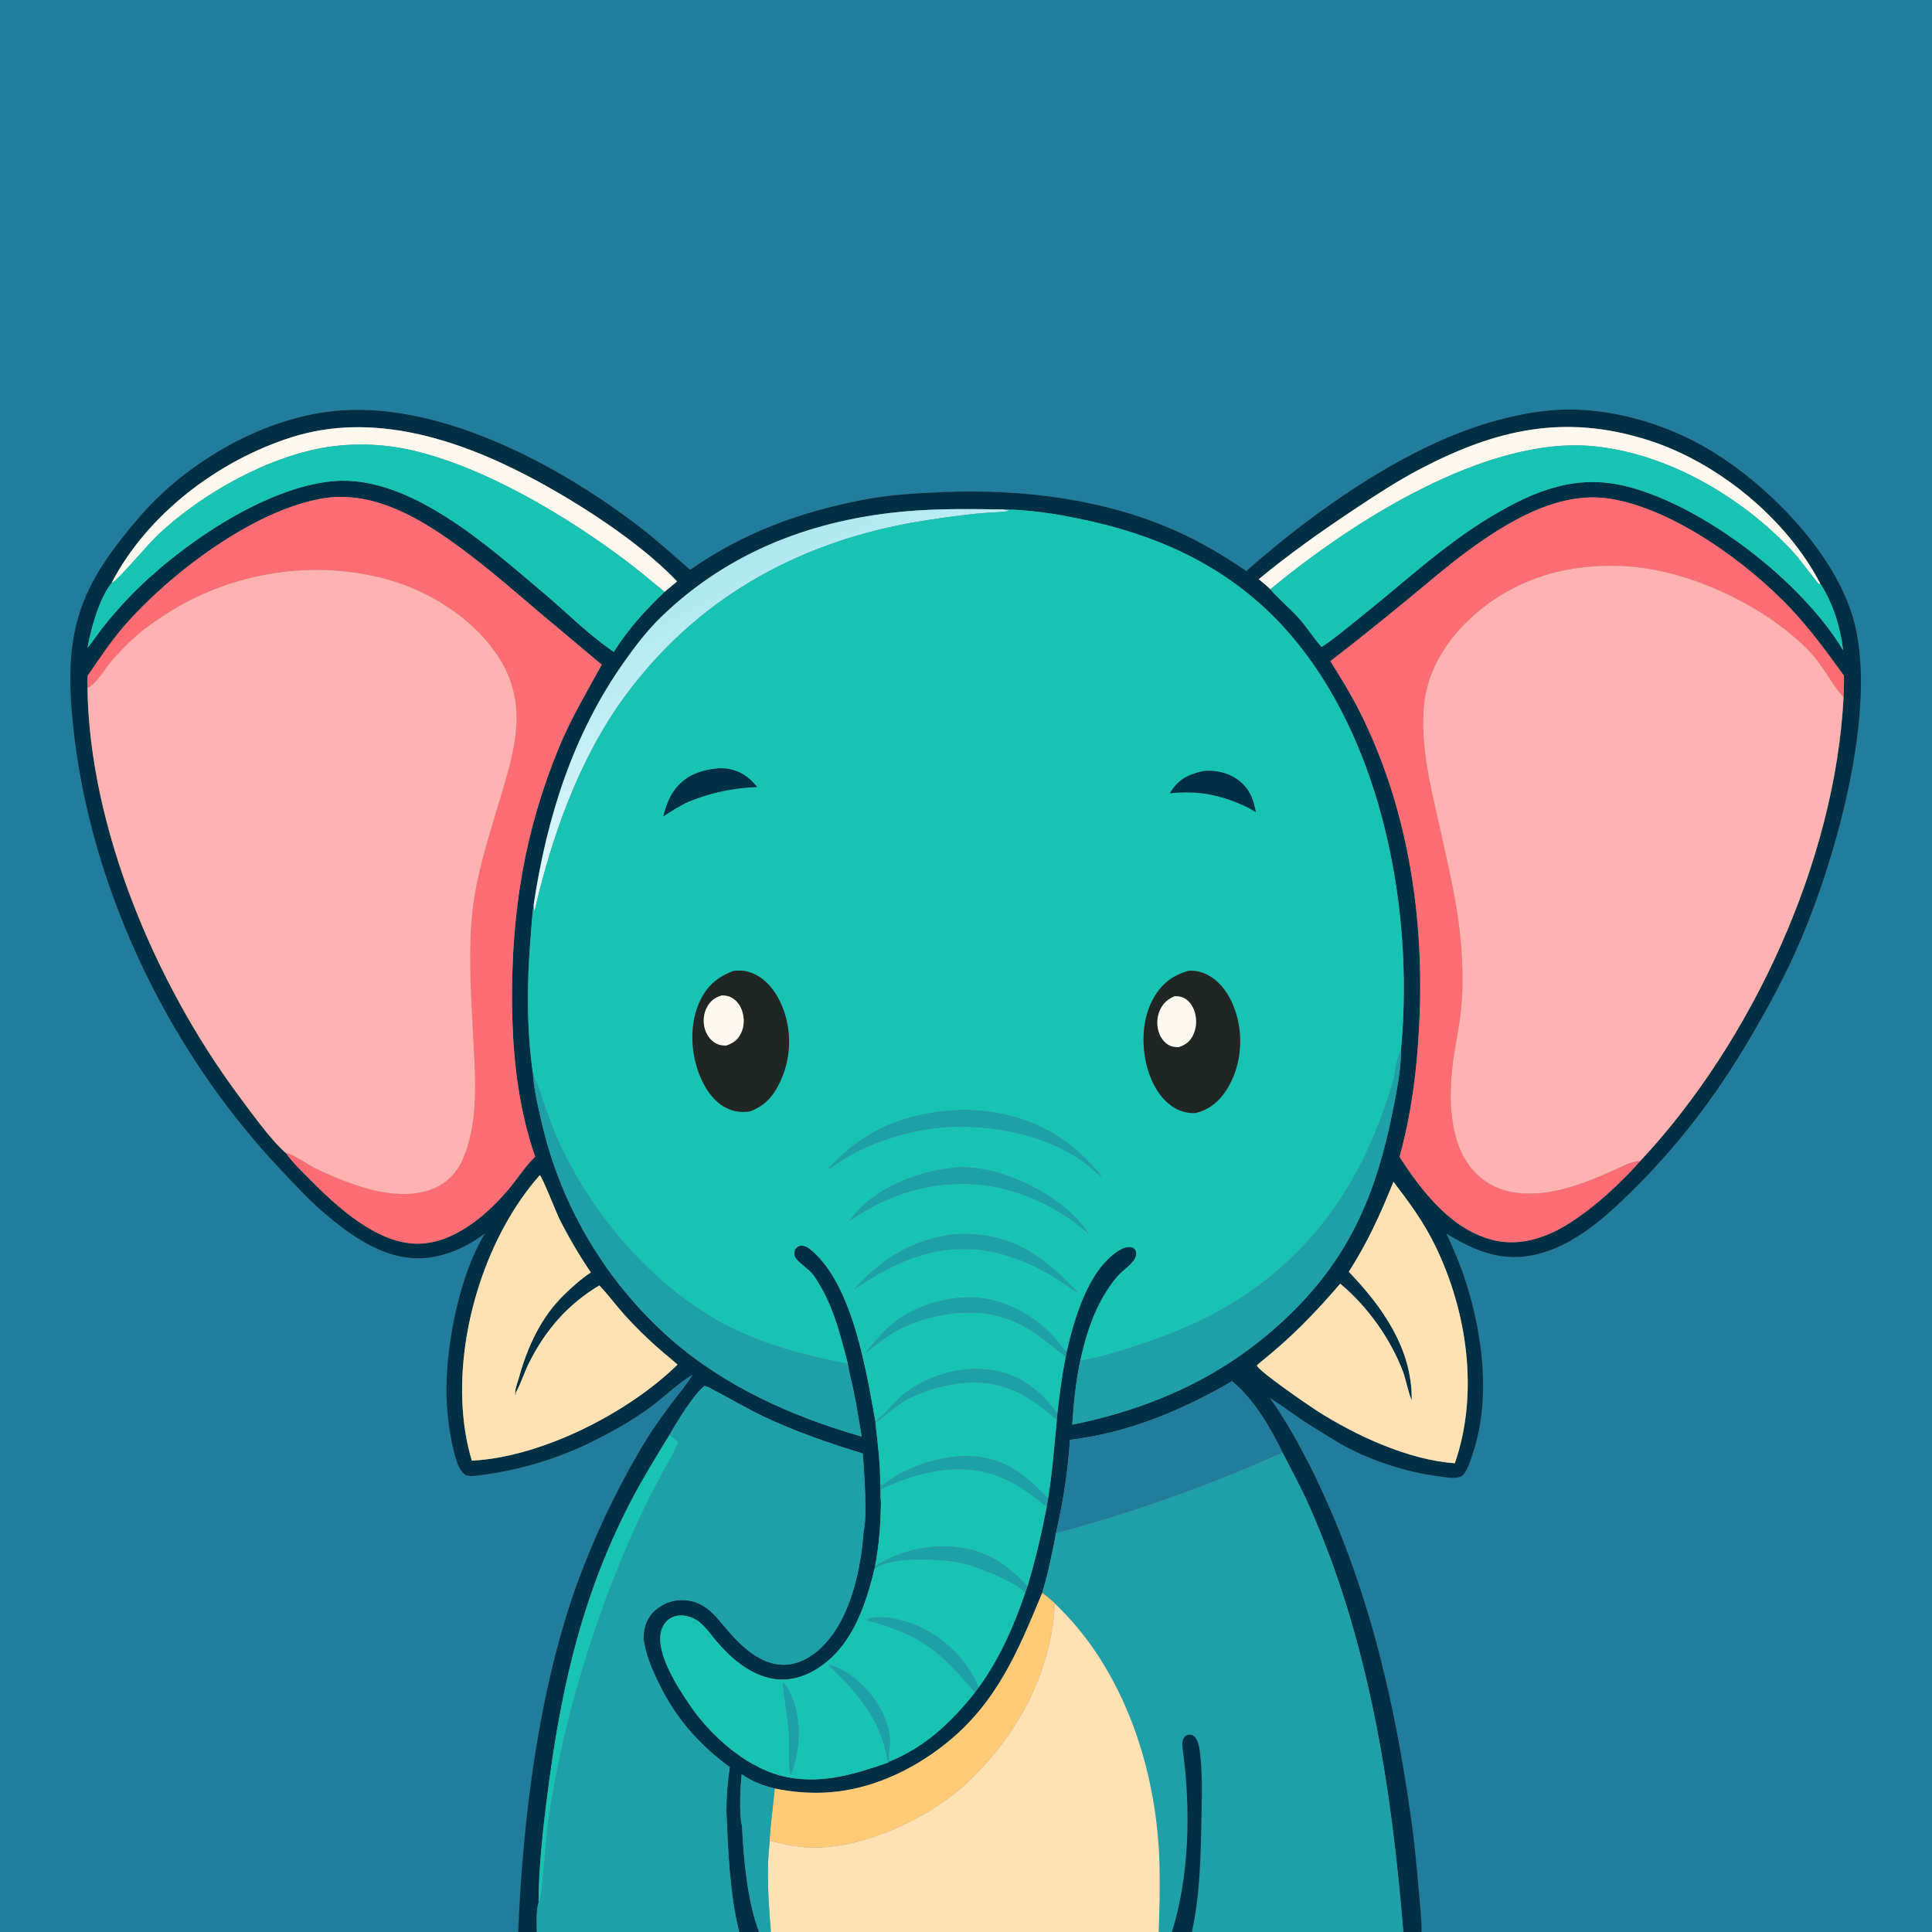
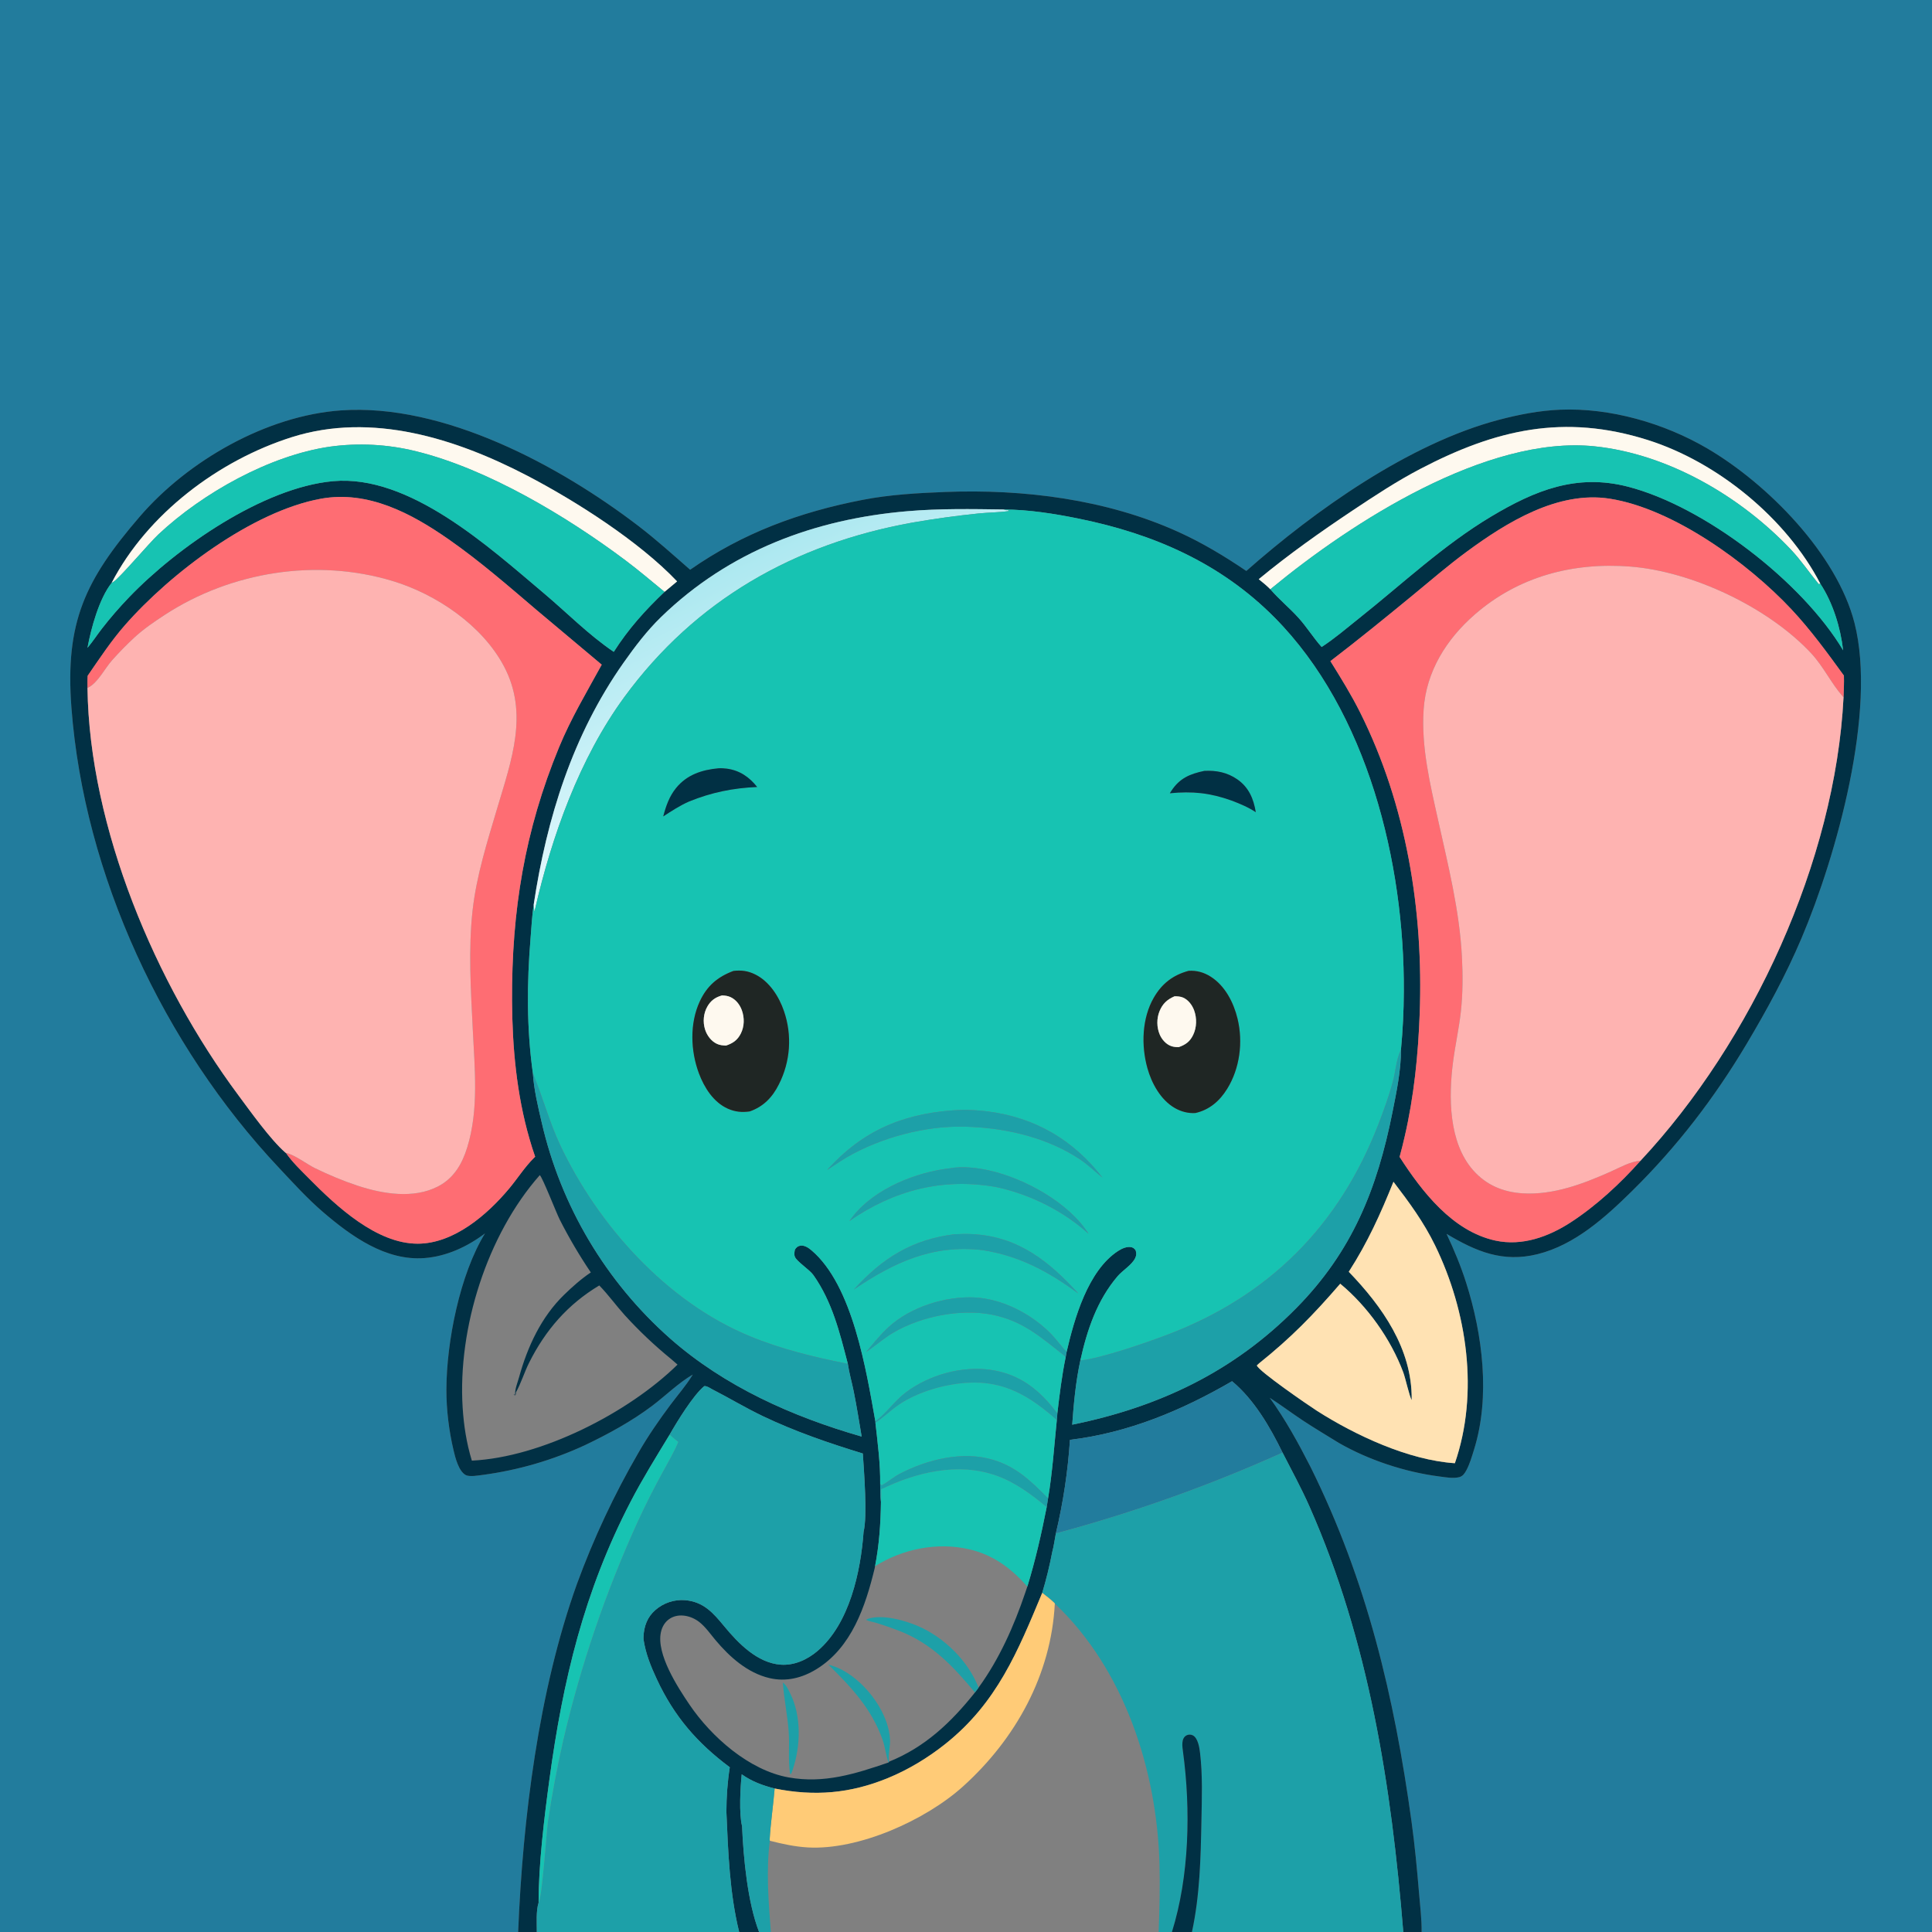
<svg xmlns="http://www.w3.org/2000/svg" width="1024" height="1024">
  <rect width="100%" height="100%" fill="#808080" stroke="none" />
  <path fill="#227C9D" d="M0 0L1024 0L1024 1024L753.492 1024C753.56 1017.17 752.691 1010.15 752.117 1003.34C751.043 990.607 749.869 977.984 748.118 965.328C738.972 899.195 724.486 837.759 694.636 777.573C688.064 764.685 681.448 752.638 672.99 740.854C678.832 744.598 684.418 748.809 690.204 752.656C696.519 756.856 703.066 760.726 709.518 764.713C725.394 773.871 744.803 780.249 763.004 782.568C766.202 782.976 770.202 783.74 773.38 782.928C775.264 782.448 776.261 781.007 777.142 779.388C779.017 775.942 780.136 771.955 781.299 768.217C789.986 740.311 785.82 707.259 777.045 679.746C774.211 670.859 770.668 662.395 766.695 653.963C782.309 663.299 796.464 669.297 814.921 664.733C834.659 659.852 850.818 645.241 864.952 631.326C888.856 607.791 908.675 581.984 925.825 553.167C936.602 535.059 946.621 516.643 954.861 497.218C973.326 453.687 994.872 376.951 982.917 330.169C973.59 293.668 936.809 256.371 904.86 237.661C882.004 224.277 853.365 216.044 826.865 217.154C815.864 217.615 804.942 219.741 794.312 222.547C746.815 235.087 696.931 270.54 660.577 302.618C649.131 294.862 637.331 287.74 624.724 282.015C586.403 264.613 542.54 259.139 500.812 260.765C486.268 261.332 471.572 262.158 457.255 264.931C423.891 271.392 393.767 282.428 365.79 301.976C356.873 294.19 347.925 286.089 338.525 278.89C296.574 246.761 235.177 213.706 180.75 217.518C141.33 220.278 99.662 244.088 74.044 273.848C45.185 307.373 34.445 329.669 37.857 374.991C44.546 463.838 86.821 554.117 147.744 618.842C155.391 626.967 162.922 635.327 171.412 642.586C186.214 655.244 204.409 668.343 224.897 666.813C236.64 665.936 247.76 660.758 257.068 653.719C243.707 675.397 236.667 711.229 236.602 736.508C236.574 747.19 237.954 758.307 240.393 768.696C241.304 772.578 243.088 779.697 246.778 781.768C248.785 782.895 253.55 782.02 255.794 781.738C274.521 779.251 292.766 773.952 309.911 766.019C322.154 760.215 334.948 753.216 345.766 745.04C352.869 739.673 359.516 733.026 367.191 728.54L366.821 729.146C363.489 734.527 359.226 739.399 355.435 744.466C349.379 752.56 343.365 761.267 338.347 770.033C325.492 792.202 314.601 815.452 305.797 839.517C285.413 896.322 277.092 963.733 274.63 1024L0 1024L0 0Z" />
  <path fill="#013044" d="M377.383 736.3C376.158 735.639 374.708 734.551 373.278 734.671C367.322 739.587 358.823 753.556 354.901 760.42C347.834 772.074 340.536 783.785 334.259 795.885C309.53 843.553 298.343 890.542 291.185 943.288C288.46 963.369 285.434 988.372 285.474 1008.46C284.051 1012.88 284.562 1019.31 284.531 1024L274.63 1024C277.092 963.733 285.413 896.322 305.797 839.517C314.601 815.452 325.492 792.202 338.347 770.033C343.365 761.267 349.379 752.56 355.435 744.466C359.226 739.399 363.489 734.527 366.821 729.146L367.191 728.54C359.516 733.026 352.869 739.673 345.766 745.04C334.948 753.216 322.154 760.215 309.911 766.019C292.766 773.952 274.521 779.251 255.794 781.738C253.55 782.02 248.785 782.895 246.778 781.768C243.088 779.697 241.304 772.578 240.393 768.696C237.954 758.307 236.574 747.19 236.602 736.508C236.667 711.229 243.707 675.397 257.068 653.719C247.76 660.758 236.64 665.936 224.897 666.813C204.409 668.343 186.214 655.244 171.412 642.586C162.922 635.327 155.391 626.967 147.744 618.842C86.821 554.117 44.546 463.838 37.857 374.991C34.445 329.669 45.185 307.373 74.044 273.848C99.662 244.088 141.33 220.278 180.75 217.518C235.177 213.706 296.574 246.761 338.525 278.89C347.925 286.089 356.873 294.19 365.79 301.976C393.767 282.428 423.891 271.392 457.255 264.931C471.572 262.158 486.268 261.332 500.812 260.765C542.54 259.139 586.403 264.613 624.724 282.015C637.331 287.74 649.131 294.862 660.577 302.618C696.931 270.54 746.815 235.087 794.312 222.547C804.942 219.741 815.864 217.615 826.865 217.154C853.365 216.044 882.004 224.277 904.86 237.661C936.809 256.371 973.59 293.668 982.917 330.169C994.872 376.951 973.326 453.687 954.861 497.218C946.621 516.643 936.602 535.059 925.825 553.167C908.675 581.984 888.856 607.791 864.952 631.326C850.818 645.241 834.659 659.852 814.921 664.733C796.464 669.297 782.309 663.299 766.695 653.963C770.668 662.395 774.211 670.859 777.045 679.746C785.82 707.259 789.986 740.311 781.299 768.217C780.136 771.955 779.017 775.942 777.142 779.388C776.261 781.007 775.264 782.448 773.38 782.928C770.202 783.74 766.202 782.976 763.004 782.568C744.803 780.249 725.394 773.871 709.518 764.713C703.066 760.726 696.519 756.856 690.204 752.656C684.418 748.809 678.832 744.598 672.99 740.854C681.448 752.638 688.064 764.685 694.636 777.573C724.486 837.759 738.972 899.195 748.118 965.328C749.869 977.984 751.043 990.607 752.117 1003.34C752.691 1010.15 753.56 1017.17 753.492 1024L743.772 1024C737.492 946.802 725.606 869.75 694.005 798.381C689.717 788.696 684.614 779.342 679.785 769.917C673.204 756.424 664.71 741.775 653.014 732.08C626.385 747.562 597.946 759.446 567.096 763.146C566.002 779.854 563.503 796.44 559.627 812.728C559.017 816.029 558.544 819.449 557.688 822.691C556.3 829.957 554.538 837.147 552.409 844.231C539.453 875.301 528.448 902.486 501.109 924.285C491.909 931.62 481.505 937.932 470.612 942.406C450.563 950.639 431.688 952.174 410.576 947.949C404.159 946.292 398.557 944.271 393.124 940.409C392.413 947.241 391.631 961.376 393.316 967.897C394.006 984.579 396.249 1008.4 402.328 1024L391.771 1024C386.696 1003.36 385.917 981.489 385.003 960.327C385.024 952.348 385.569 944.565 386.801 936.684C369.438 923.75 357.33 909.716 348.145 890.054C344.971 883.258 342.209 876.481 341.104 869.023C341.06 868.355 341.041 868.273 341.073 867.497C341.298 862.007 343.078 857.061 347.318 853.388C351.671 849.555 357.395 847.656 363.176 848.126C373.053 849.013 378.098 854.987 383.943 862.063C391.32 870.994 401.41 881.391 413.745 882.305C421.001 882.842 427.96 879.619 433.369 874.994C450.285 860.529 456.184 833.048 457.717 811.872C459.792 803.535 457.955 780.074 457.31 770.391C439.172 764.831 421.454 758.763 404.31 750.581C395.159 746.214 386.424 740.906 377.383 736.3ZM531.924 270.029C514.927 269.79 498.092 269.495 481.131 270.929C431.619 275.116 386.465 292.083 350.466 326.959C342.942 334.249 336.512 342.728 330.488 351.279C303.545 389.522 289.785 433.565 282.871 479.445C281.995 485.242 281.708 491.214 281.226 497.058C279.243 521.073 279.099 544.846 282.426 568.766C282.984 577.423 285.088 586.28 287.069 594.713C297.233 639.167 321.084 679.313 355.262 709.5C384.169 734.923 419.983 750.873 456.697 761.411C455.352 753.441 454.088 745.438 452.494 737.514C451.521 732.671 450.073 727.724 449.372 722.856C445.081 706.318 441.143 690.034 431.12 675.819C429.057 672.895 422.371 668.714 421.312 666.151C420.815 664.948 421.068 663.534 421.32 662.322C422.06 661.208 422.706 660.513 424.092 660.252C426.299 659.837 428.535 661.355 430.122 662.705C452.013 681.316 459.118 726.286 463.959 753.353L463.997 754.127C465.169 764.687 466.662 775.957 466.514 786.59C466.581 789.728 466.477 793.014 466.916 796.12C466.766 807.641 466 818.792 463.796 830.131L463.576 831.293C458.707 851.38 451.398 873.179 432.828 884.638C425.176 889.359 416.686 891.521 407.77 889.408C396.127 886.648 386.706 878.198 379.22 869.277C376.552 866.099 373.887 862.228 370.596 859.668C366.386 856.392 360.018 854.87 355.227 857.785C352.574 859.399 350.954 862.085 350.3 865.078C347.75 876.747 359.259 894.356 365.442 903.487C377.02 920.586 397.035 938.293 417.923 942.062C436.803 945.469 453.334 940.17 470.943 934.157L471.198 933.734C490.261 926.079 504.171 912.847 516.739 897.054L518.663 894.464C529.614 879.411 537.403 861.905 543.344 844.356L544.525 840.886C548.796 826.964 551.945 813.102 554.763 798.819L555.502 794.175C557.794 780.522 558.733 766.468 560.13 752.689C560.28 751.522 560.325 750.327 560.414 749.153C561.598 739.173 562.777 729.199 564.826 719.352L565.319 716.592C569.367 699.098 576.58 673.433 592.652 663.016C594.658 661.716 597.483 660.419 599.923 661.114C600.82 661.369 601.253 661.869 601.849 662.532C602.405 664.103 602.404 665.295 601.685 666.795C599.913 670.492 595.032 673.279 592.303 676.485C581.432 689.256 576.164 704.944 572.605 721.066C570.202 732.142 569.092 743.822 568.294 755.117C614.249 745.75 653.706 727.102 686.936 693.448C716.755 663.248 729.935 630.146 738.061 589.362C740.169 578.781 742.613 567.152 742.541 556.34C743.51 546.115 744.014 535.852 744.051 525.582C744.472 457.401 724.837 376.995 675.535 327.288C646.837 298.354 611.293 282.928 571.893 274.913C558.859 272.262 545.253 270.089 531.924 270.029ZM59.177 308.914C52.544 317.275 48.273 332.959 46.367 343.358L46.655 343.017C49.257 339.899 51.484 336.467 53.971 333.254C58.498 327.426 63.331 321.842 68.449 316.526C93.875 290.046 139.507 258.395 176.5 255.033C217.003 251.351 259.032 289.809 288.193 314.374C300.478 324.722 311.97 336.496 325.311 345.497C332.96 333.454 341.917 323.485 352.224 313.699L358.877 308.161C338.87 287.04 305.175 265.525 279.511 252.154C241.574 232.388 197.092 218.318 154.754 231.684C115.886 243.955 78.165 272.377 59.177 308.914ZM964.811 309.368C946.849 274.75 910.326 244.898 873.305 233.196C828.948 219.174 792.713 227.654 752.797 248.529C740.345 255.041 728.498 262.837 716.82 270.632C699.71 282.053 683.019 293.86 667.156 306.983C669.31 308.691 671.356 310.388 673.309 312.329C677.928 317.69 683.513 322.238 688.256 327.495C692.652 332.367 696.095 338.023 700.49 342.917C707.357 338.46 713.738 332.946 720.154 327.849C743.162 309.571 765.06 288.873 790.364 273.755C813.535 259.913 835.553 250.941 862.747 257.927C903.319 268.351 955.223 308.296 976.901 344.682C975.525 332.682 971.487 319.504 964.811 309.368ZM46.469 358.156C46.299 360.293 46.38 362.477 46.373 364.62C47.374 438.735 82.507 521.542 126.276 580.4C132.631 588.946 143.236 603.867 151.187 610.843C151.296 610.939 151.433 610.998 151.557 611.076C154.868 615.929 159.681 620.481 163.814 624.666C178.292 639.325 199.561 659.208 221.409 659.178C240.585 659.152 258.317 643.776 269.88 629.933C274.346 624.587 278.065 618.61 283.03 613.696L283.645 613.093C282.51 609.945 281.534 606.712 280.603 603.496C273.799 579.985 271.508 554.817 271.392 530.423C271.168 482.797 278.054 440.367 296.309 396.067C302.615 380.766 310.993 366.764 318.927 352.289L284.66 323.538C269.436 310.578 254.413 297.47 237.999 286.001C218.092 272.092 195.006 259.797 170.035 264.346C133.71 270.962 90.306 303.828 66.179 331.394C58.879 339.736 52.753 349.045 46.469 358.156ZM977.111 369.576C977.242 365.748 977.445 361.905 977.313 358.075C968.508 345.974 959.761 333.918 949.512 322.969C926.532 298.421 886.808 269.586 853.219 264.32C825.769 260.016 798.568 276.822 777.266 292.509C767.583 299.64 758.461 307.532 749.177 315.167C734.693 327.079 720.03 339.022 705.136 350.412C710.671 359.277 716.169 368.161 720.85 377.515C745.513 426.801 754.494 482.628 752.467 537.347C751.66 559.117 749.446 581.114 744.522 602.368C743.696 605.994 742.793 609.603 741.816 613.191C753.76 631.695 769.886 652.605 792.634 657.538C806.734 660.595 820.742 655.511 832.498 647.881C845.972 639.137 858.866 627.212 869.521 615.197C928.559 552.058 972.72 456.304 977.111 369.576ZM286.103 622.843C258.152 654.502 242.591 703.851 245.203 745.905C245.799 755.481 247.269 764.977 250.092 774.163C286.922 772.412 333.083 748.809 359.109 723.274L355.717 720.325C346.946 713.176 338.716 705.387 331.094 697.024C326.485 691.914 322.422 686.236 317.632 681.313C300.99 691.278 289.151 704.883 280.449 722.244C277.869 727.392 276.192 733.116 273.384 738.108L273.431 739.106L272.142 739.197L273.096 739.583C273.076 739.319 273.047 739.054 273.037 738.789C272.939 736.164 274.401 732.531 275.105 729.984C279.586 713.78 286.83 698.072 299.017 686.233C303.349 682.025 308.12 677.769 313.152 674.417C307.078 665.437 301.574 656.085 296.674 646.415C294.783 642.652 287.608 624.163 286.103 622.843ZM738.565 626.366C731.678 643.446 724.894 658.526 714.876 674.07C732.596 692.461 748.413 714.807 748.23 741.559C748.229 741.73 748.219 741.901 748.213 742.073C746.985 740.036 744.963 730.581 743.727 727.293C737.122 709.721 724.831 692.392 710.352 680.402C696.119 696.879 684.351 708.986 667.354 722.59L666.162 723.696C666.789 726.536 693.87 745.119 697.984 747.743C718.449 760.799 746.567 773.904 771.114 775.536C783.932 738.396 777.68 695.129 760.674 660.197C754.589 647.698 746.966 637.376 738.565 626.366Z" />
  <path fill="#FEF9EF" d="M59.177 308.914C78.165 272.377 115.886 243.955 154.754 231.684C197.092 218.318 241.574 232.388 279.511 252.154C305.175 265.525 338.87 287.04 358.877 308.161L352.224 313.699C345.32 308.069 338.603 302.307 331.465 296.961C300.427 273.714 258.544 248.538 220.585 239.196C205.582 235.46 190 234.635 174.686 236.765C142.911 241.413 107.364 261.31 83.963 283.242C78.829 288.054 63.083 306.809 59.85 308.573C59.629 308.693 59.402 308.8 59.177 308.914Z" />
  <path fill="#FEF9EF" d="M667.156 306.983C683.019 293.86 699.71 282.053 716.82 270.632C728.498 262.837 740.345 255.041 752.797 248.529C792.713 227.654 828.948 219.174 873.305 233.196C910.326 244.898 946.849 274.75 964.811 309.368L963.943 309.576C958.932 303.453 954.562 296.933 949.1 291.169C922.412 263.006 883.978 240.536 845.051 236.547C787.911 230.692 716.483 276.725 674.058 311.708L673.309 312.329C671.356 310.388 669.31 308.691 667.156 306.983Z" />
  <path fill="#17C3B2" d="M46.367 343.358C48.273 332.959 52.544 317.275 59.177 308.914C59.402 308.8 59.629 308.693 59.85 308.573C63.083 306.809 78.829 288.054 83.963 283.242C107.364 261.31 142.911 241.413 174.686 236.765C190 234.635 205.582 235.46 220.585 239.196C258.544 248.538 300.427 273.714 331.465 296.961C338.603 302.307 345.32 308.069 352.224 313.699C341.917 323.485 332.96 333.454 325.311 345.497C311.97 336.496 300.478 324.722 288.193 314.374C259.032 289.809 217.003 251.351 176.5 255.033C139.507 258.395 93.875 290.046 68.449 316.526C63.331 321.842 58.498 327.426 53.971 333.254C51.484 336.467 49.257 339.899 46.655 343.017L46.367 343.358Z" />
  <path fill="#17C3B2" d="M964.811 309.368C971.487 319.504 975.525 332.682 976.901 344.682C955.223 308.296 903.319 268.351 862.747 257.927C835.553 250.941 813.535 259.913 790.364 273.755C765.06 288.873 743.162 309.571 720.154 327.849C713.738 332.946 707.357 338.46 700.49 342.917C696.095 338.023 692.652 332.367 688.256 327.495C683.513 322.238 677.928 317.69 673.309 312.329L674.058 311.708C716.483 276.725 787.911 230.692 845.051 236.547C883.978 240.536 922.412 263.006 949.1 291.169C954.562 296.933 958.932 303.453 963.943 309.576L964.811 309.368Z" />
  <path fill="#FE6D73" d="M46.373 364.62C46.38 362.477 46.299 360.293 46.469 358.156C52.753 349.045 58.879 339.736 66.179 331.394C90.306 303.828 133.71 270.962 170.035 264.346C195.006 259.797 218.092 272.092 237.999 286.001C254.413 297.47 269.436 310.578 284.66 323.538L318.927 352.289C310.993 366.764 302.615 380.766 296.309 396.067C278.054 440.367 271.168 482.797 271.392 530.423C271.508 554.817 273.799 579.985 280.603 603.496C281.534 606.712 282.51 609.945 283.645 613.093L283.03 613.696C278.065 618.61 274.346 624.587 269.88 629.933C258.317 643.776 240.585 659.152 221.409 659.178C199.561 659.208 178.292 639.325 163.814 624.666C159.681 620.481 154.868 615.929 151.557 611.076C155.889 611.862 162.775 617.12 166.971 619.161C174.297 622.724 181.978 625.955 189.717 628.5C202.862 632.823 219.202 635.503 232.067 628.879C240.542 624.515 244.935 616.933 247.648 608.146C253.838 588.098 251.603 566.415 250.594 545.796C249.568 524.827 248.152 503.162 250.519 482.241C252.598 463.862 258.367 445.812 263.609 428.136C271.063 403.001 280.346 378.095 267.078 353.09C255.565 331.395 231.27 314.964 208.113 307.956C167.791 295.755 122.529 302.943 87.359 325.874C81.867 329.454 76.069 333.401 71.257 337.852C67.159 341.644 63.081 345.813 59.373 349.986C55.532 354.31 51.942 361.729 46.832 364.392C46.68 364.471 46.526 364.544 46.373 364.62Z" />
  <path fill="#FE6D73" d="M977.111 369.576C976.985 369.438 976.858 369.301 976.735 369.161C970.484 362.064 966.503 353.296 959.947 346.258C937.375 322.029 897.07 302.816 863.938 300.283C833.624 297.966 804.839 305.51 781.67 325.687C766.672 338.749 755.927 355.833 754.56 376.008C753.211 395.89 757.986 415.583 762.266 434.84C767.57 458.709 773.55 482.489 774.847 507.013C775.363 516.774 775.351 526.73 774.254 536.445C773.26 545.25 771.311 553.916 770.167 562.695C767.751 581.244 767.723 605.463 780.82 620.283C787.795 628.174 796.799 631.893 807.201 632.5C823.476 633.451 839.163 627.435 853.786 620.934C858.763 618.721 864.018 615.628 869.521 615.197C858.866 627.212 845.972 639.137 832.498 647.881C820.742 655.511 806.734 660.595 792.634 657.538C769.886 652.605 753.76 631.695 741.816 613.191C742.793 609.603 743.696 605.994 744.522 602.368C749.446 581.114 751.66 559.117 752.467 537.347C754.494 482.628 745.513 426.801 720.85 377.515C716.169 368.161 710.671 359.277 705.136 350.412C720.03 339.022 734.693 327.079 749.177 315.167C758.461 307.532 767.583 299.64 777.266 292.509C798.568 276.822 825.769 260.016 853.219 264.32C886.808 269.586 926.532 298.421 949.512 322.969C959.761 333.918 968.508 345.974 977.313 358.075C977.445 361.905 977.242 365.748 977.111 369.576Z" />
  <defs>
    <linearGradient id="gradient_0" gradientUnits="userSpaceOnUse" x1="372.508" y1="306.185" x2="421.974" y2="407.144">
      <stop offset="0" stop-color="#ACE8F0" />
      <stop offset="1" stop-color="#E2F8FD" />
    </linearGradient>
  </defs>
  <path fill="url(#gradient_0)" d="M282.871 479.445C289.785 433.565 303.545 389.522 330.488 351.279C336.512 342.728 342.942 334.249 350.466 326.959C386.465 292.083 431.619 275.116 481.131 270.929C498.092 269.495 514.927 269.79 531.924 270.029C532.168 270.09 532.41 270.157 532.655 270.214C533.643 270.445 533.24 270.413 534.164 270.324L534.892 270.832C529.563 271.653 524.052 271.59 518.677 272.136C506.854 273.351 495.077 274.979 483.368 277.018C421.025 288.301 368.49 318.062 330.834 369.567C307.132 401.986 292.446 443.203 283.534 482.083C283.457 482.419 283.522 482.843 283.277 483.085C282.985 481.818 282.902 480.734 282.871 479.445Z" />
  <path fill="#17C3B2" d="M531.924 270.029C545.253 270.089 558.859 272.262 571.893 274.913C611.293 282.928 646.837 298.354 675.535 327.288C724.837 376.995 744.472 457.401 744.051 525.582C744.014 535.852 743.51 546.115 742.541 556.34C742.471 556.481 742.397 556.622 742.33 556.765C739.995 561.772 739.67 568.047 738.213 573.4C736.167 580.917 733.41 588.526 730.604 595.798C709.855 649.562 672.797 686.806 618.901 707.362C608.103 711.48 583.33 720.084 572.605 721.066C576.164 704.944 581.432 689.256 592.303 676.485C595.032 673.279 599.913 670.492 601.685 666.795C602.404 665.295 602.405 664.103 601.849 662.532C601.253 661.869 600.82 661.369 599.923 661.114C597.483 660.419 594.658 661.716 592.652 663.016C576.58 673.433 569.367 699.098 565.319 716.592C562.151 713.071 559.463 709.31 556.05 705.964C545.881 695.992 531.001 688.436 516.66 687.686C501.035 686.868 482.452 692.768 470.87 703.455C466.542 707.448 462.812 712.125 459.03 716.628C464.073 713.222 468.601 709.158 473.89 706.099C488.451 697.674 509.191 693.549 525.774 696.816C541.874 699.987 551.599 708.626 563.994 718.461C564.699 719.02 564.46 718.724 564.826 719.352C562.777 729.199 561.598 739.173 560.414 749.153C551.257 736.895 540.774 728.356 525.241 726.079C509.819 723.819 492.38 728.713 480.002 738.077C474.071 742.564 469.851 749.04 463.959 753.353C459.118 726.286 452.013 681.316 430.122 662.705C428.535 661.355 426.299 659.837 424.092 660.252C422.706 660.513 422.06 661.208 421.32 662.322C421.068 663.534 420.815 664.948 421.312 666.151C422.371 668.714 429.057 672.895 431.12 675.819C441.143 690.034 445.081 706.318 449.372 722.856C431.421 719.29 414.278 715.163 397.306 708.159C353.313 690.004 316.9 649.323 296.875 606.836C291.067 594.512 287.642 581.321 282.426 568.766C279.099 544.846 279.243 521.073 281.226 497.058C281.708 491.214 281.995 485.242 282.871 479.445C282.902 480.734 282.985 481.818 283.277 483.085C283.522 482.843 283.457 482.419 283.534 482.083C292.446 443.203 307.132 401.986 330.834 369.567C368.49 318.062 421.025 288.301 483.368 277.018C495.077 274.979 506.854 273.351 518.677 272.136C524.052 271.59 529.563 271.653 534.892 270.832L534.164 270.324C533.24 270.413 533.643 270.445 532.655 270.214C532.41 270.157 532.168 270.09 531.924 270.029ZM380.812 407.207C372.073 408.006 364.103 410.581 358.325 417.676C354.741 422.075 352.934 427.305 351.524 432.723C355.983 429.825 360.422 426.905 365.315 424.774C377.17 419.98 388.579 417.66 401.326 417.128C397.135 411.845 392.093 408.333 385.259 407.403C383.824 407.208 382.25 407.116 380.812 407.207ZM638.278 408.589C630.678 410.184 625.217 412.466 620.797 419.24C620.537 419.64 620.282 420.043 620.032 420.448C631.991 419.273 641.197 420.213 652.624 424.265C657.122 425.967 661.571 427.813 665.597 430.48C664.428 423.378 661.914 417.293 655.755 413.039C650.448 409.374 644.605 408.236 638.278 408.589ZM388.743 514.612C380.289 517.784 374.693 522.553 370.881 530.79C365.498 542.425 365.996 556.951 370.404 568.796C373.229 576.388 378.144 584.244 385.823 587.643C389.655 589.339 393.224 589.648 397.332 589.081C404.659 586.562 409.468 581.495 412.847 574.684C418.939 562.68 419.915 548.722 415.551 535.987C412.902 528.195 407.8 520.176 400.216 516.445C396.424 514.579 392.905 514.117 388.743 514.612ZM630.047 514.545C621.692 516.804 615.861 521.306 611.554 528.75C605.224 539.691 604.808 554.146 608.141 566.116C610.388 574.188 615.173 582.939 622.633 587.248C625.959 589.169 629.786 590.192 633.63 589.918C641.111 588.2 646.458 583.51 650.426 577.115C657.151 566.274 658.899 552.34 655.947 540.023C653.897 531.466 649.354 522.523 641.727 517.676C638.068 515.35 634.349 514.327 630.047 514.545ZM510.295 588.228C481.823 589.32 459.337 597.556 439.782 618.626L438.394 620.13C443.014 617.082 447.618 613.908 452.527 611.339C471.123 601.608 494.09 596.018 515.122 597.305C534.848 598.21 556.044 603.466 572.591 614.625C576.866 617.508 580.369 620.99 584.355 624.169C568.867 604.12 548.616 592.237 523.255 589.046C518.938 588.502 514.644 588.272 510.295 588.228ZM503.694 619.193C485.764 621.162 463.692 629.936 452.213 644.506C451.525 645.386 450.853 646.278 450.198 647.183C473.667 630.872 499.721 624.1 527.951 629.156C528.339 629.225 528.724 629.309 529.106 629.405C546.528 633.341 563.726 641.945 576.976 653.966C566.568 637.417 543.16 624.63 524.475 620.398C518.191 618.974 510.077 617.99 503.694 619.193ZM505.943 654.176C483.417 656.925 467.616 666.844 452.581 683.466C473.676 669.181 494.292 659.486 520.606 662.568C540.253 665.561 555.709 673.983 571.542 685.594C556.067 668.495 539.647 655.4 515.529 654.12C512.328 653.95 509.142 654.011 505.943 654.176Z" />
  <path fill="#FEB3B1" d="M869.521 615.197C864.018 615.628 858.763 618.721 853.786 620.934C839.163 627.435 823.476 633.451 807.201 632.5C796.799 631.893 787.795 628.174 780.82 620.283C767.723 605.463 767.751 581.244 770.167 562.695C771.311 553.916 773.26 545.25 774.254 536.445C775.351 526.73 775.363 516.774 774.847 507.013C773.55 482.489 767.57 458.709 762.266 434.84C757.986 415.583 753.211 395.89 754.56 376.008C755.927 355.833 766.672 338.749 781.67 325.687C804.839 305.51 833.624 297.966 863.938 300.283C897.07 302.816 937.375 322.029 959.947 346.258C966.503 353.296 970.484 362.064 976.735 369.161C976.858 369.301 976.985 369.438 977.111 369.576C972.72 456.304 928.559 552.058 869.521 615.197Z" />
  <path fill="#FEB3B1" d="M46.373 364.62C46.526 364.544 46.68 364.471 46.832 364.392C51.942 361.729 55.532 354.31 59.373 349.986C63.081 345.813 67.159 341.644 71.257 337.852C76.069 333.401 81.867 329.454 87.359 325.874C122.529 302.943 167.791 295.755 208.113 307.956C231.27 314.964 255.565 331.395 267.078 353.09C280.346 378.095 271.063 403.001 263.609 428.136C258.367 445.812 252.598 463.862 250.519 482.241C248.152 503.162 249.568 524.827 250.594 545.796C251.603 566.415 253.838 588.098 247.648 608.146C244.935 616.933 240.542 624.515 232.067 628.879C219.202 635.503 202.862 632.823 189.717 628.5C181.978 625.955 174.297 622.724 166.971 619.161C162.775 617.12 155.889 611.862 151.557 611.076C151.433 610.998 151.296 610.939 151.187 610.843C143.236 603.867 132.631 588.946 126.276 580.4C82.507 521.542 47.374 438.735 46.373 364.62Z" />
  <path fill="#013044" d="M351.524 432.723C352.934 427.305 354.741 422.075 358.325 417.676C364.103 410.581 372.073 408.006 380.812 407.207C382.25 407.116 383.824 407.208 385.259 407.403C392.093 408.333 397.135 411.845 401.326 417.128C388.579 417.66 377.17 419.98 365.315 424.774C360.422 426.905 355.983 429.825 351.524 432.723Z" />
  <path fill="#013044" d="M620.032 420.448C620.282 420.043 620.537 419.64 620.797 419.24C625.217 412.466 630.678 410.184 638.278 408.589C644.605 408.236 650.448 409.374 655.755 413.039C661.914 417.293 664.428 423.378 665.597 430.48C661.571 427.813 657.122 425.967 652.624 424.265C641.197 420.213 631.991 419.273 620.032 420.448Z" />
  <path fill="#1F2624" d="M397.332 589.081C393.224 589.648 389.655 589.339 385.823 587.643C378.144 584.244 373.229 576.388 370.404 568.796C365.996 556.951 365.498 542.425 370.881 530.79C374.693 522.553 380.289 517.784 388.743 514.612C392.905 514.117 396.424 514.579 400.216 516.445C407.8 520.176 412.902 528.195 415.551 535.987C419.915 548.722 418.939 562.68 412.847 574.684C409.468 581.495 404.659 586.562 397.332 589.081ZM382.672 527.597C379.176 528.567 376.728 530.296 374.903 533.501C372.841 537.122 372.444 541.641 373.685 545.604C374.687 548.805 376.933 551.865 380.039 553.291C381.589 554.002 383.16 554.117 384.838 554.174C388.468 552.935 390.856 551.33 392.636 547.826C394.575 544.01 394.634 539.408 393.184 535.417C392.126 532.505 390.094 529.878 387.254 528.517C385.844 527.841 384.218 527.636 382.672 527.597Z" />
  <path fill="#1F2624" d="M633.63 589.918C629.786 590.192 625.959 589.169 622.633 587.248C615.173 582.939 610.388 574.188 608.141 566.116C604.808 554.146 605.224 539.691 611.554 528.75C615.861 521.306 621.692 516.804 630.047 514.545C634.349 514.327 638.068 515.35 641.727 517.676C649.354 522.523 653.897 531.466 655.947 540.023C658.899 552.34 657.151 566.274 650.426 577.115C646.458 583.51 641.111 588.2 633.63 589.918ZM622.506 528.064C618.639 529.758 616.219 531.952 614.588 535.916C612.986 539.81 613.035 544.511 614.701 548.38C615.821 550.981 618.032 553.505 620.769 554.457C622.044 554.9 623.422 555.039 624.762 554.995C628.425 553.703 630.702 552.071 632.416 548.494C634.32 544.519 634.417 539.654 632.919 535.531C631.905 532.74 629.845 529.949 627.052 528.739C625.67 528.14 623.992 528.028 622.506 528.064Z" />
  <path fill="#FEF9EF" d="M384.838 554.174C383.16 554.117 381.589 554.002 380.039 553.291C376.933 551.865 374.687 548.805 373.685 545.604C372.444 541.641 372.841 537.122 374.903 533.501C376.728 530.296 379.176 528.567 382.672 527.597C384.218 527.636 385.844 527.841 387.254 528.517C390.094 529.878 392.126 532.505 393.184 535.417C394.634 539.408 394.575 544.01 392.636 547.826C390.856 551.33 388.468 552.935 384.838 554.174Z" />
  <path fill="#FEF9EF" d="M624.762 554.995C623.422 555.039 622.044 554.9 620.769 554.457C618.032 553.505 615.821 550.981 614.701 548.38C613.035 544.511 612.986 539.81 614.588 535.916C616.219 531.952 618.639 529.758 622.506 528.064C623.992 528.028 625.67 528.14 627.052 528.739C629.845 529.949 631.905 532.74 632.919 535.531C634.417 539.654 634.32 544.519 632.416 548.494C630.702 552.071 628.425 553.703 624.762 554.995Z" />
  <path fill="#1DA0A8" d="M572.605 721.066C583.33 720.084 608.103 711.48 618.901 707.362C672.797 686.806 709.855 649.562 730.604 595.798C733.41 588.526 736.167 580.917 738.213 573.4C739.67 568.047 739.995 561.772 742.33 556.765C742.397 556.622 742.471 556.481 742.541 556.34C742.613 567.152 740.169 578.781 738.061 589.362C729.935 630.146 716.755 663.248 686.936 693.448C653.706 727.102 614.249 745.75 568.294 755.117C569.092 743.822 570.202 732.142 572.605 721.066Z" />
  <path fill="#1DA0A8" d="M282.426 568.766C287.642 581.321 291.067 594.512 296.875 606.836C316.9 649.323 353.313 690.004 397.306 708.159C414.278 715.163 431.421 719.29 449.372 722.856C450.073 727.724 451.521 732.671 452.494 737.514C454.088 745.438 455.352 753.441 456.697 761.411C419.983 750.873 384.169 734.923 355.262 709.5C321.084 679.313 297.233 639.167 287.069 594.713C285.088 586.28 282.984 577.423 282.426 568.766Z" />
  <path fill="#1DA0A8" d="M438.394 620.13L439.782 618.626C459.337 597.556 481.823 589.32 510.295 588.228C514.644 588.272 518.938 588.502 523.255 589.046C548.616 592.237 568.867 604.12 584.355 624.169C580.369 620.99 576.866 617.508 572.591 614.625C556.044 603.466 534.848 598.21 515.122 597.305C494.09 596.018 471.123 601.608 452.527 611.339C447.618 613.908 443.014 617.082 438.394 620.13Z" />
  <path fill="#1DA0A8" d="M450.198 647.183C450.853 646.278 451.525 645.386 452.213 644.506C463.692 629.936 485.764 621.162 503.694 619.193C510.077 617.99 518.191 618.974 524.475 620.398C543.16 624.63 566.568 637.417 576.976 653.966C563.726 641.945 546.528 633.341 529.106 629.405C528.724 629.309 528.339 629.225 527.951 629.156C499.721 624.1 473.667 630.872 450.198 647.183Z" />
-   <path fill="#FFE2B3" d="M250.092 774.163C247.269 764.977 245.799 755.481 245.203 745.905C242.591 703.851 258.152 654.502 286.103 622.843C287.608 624.163 294.783 642.652 296.674 646.415C301.574 656.085 307.078 665.437 313.152 674.417C308.12 677.769 303.349 682.025 299.017 686.233C286.83 698.072 279.586 713.78 275.105 729.984C274.401 732.531 272.939 736.164 273.037 738.789C273.047 739.054 273.076 739.319 273.096 739.583L272.142 739.197L273.431 739.106L273.384 738.108C276.192 733.116 277.869 727.392 280.449 722.244C289.151 704.883 300.99 691.278 317.632 681.313C322.422 686.236 326.485 691.914 331.094 697.024C338.716 705.387 346.946 713.176 355.717 720.325L359.109 723.274C333.083 748.809 286.922 772.412 250.092 774.163Z" />
  <path fill="#FFE2B3" d="M714.876 674.07C724.894 658.526 731.678 643.446 738.565 626.366C746.966 637.376 754.589 647.698 760.674 660.197C777.68 695.129 783.932 738.396 771.114 775.536C746.567 773.904 718.449 760.799 697.984 747.743C693.87 745.119 666.789 726.536 666.162 723.696L667.354 722.59C684.351 708.986 696.119 696.879 710.352 680.402C724.831 692.392 737.122 709.721 743.727 727.293C744.963 730.581 746.985 740.036 748.213 742.073C748.219 741.901 748.229 741.73 748.23 741.559C748.413 714.807 732.596 692.461 714.876 674.07Z" />
  <path fill="#1DA0A8" d="M452.581 683.466C467.616 666.844 483.417 656.925 505.943 654.176C509.142 654.011 512.328 653.95 515.529 654.12C539.647 655.4 556.067 668.495 571.542 685.594C555.709 673.983 540.253 665.561 520.606 662.568C494.292 659.486 473.676 669.181 452.581 683.466Z" />
  <path fill="#1DA0A8" d="M459.03 716.628C462.812 712.125 466.542 707.448 470.87 703.455C482.452 692.768 501.035 686.868 516.66 687.686C531.001 688.436 545.881 695.992 556.05 705.964C559.463 709.31 562.151 713.071 565.319 716.592L564.826 719.352C564.46 718.724 564.699 719.02 563.994 718.461C551.599 708.626 541.874 699.987 525.774 696.816C509.191 693.549 488.451 697.674 473.89 706.099C468.601 709.158 464.073 713.222 459.03 716.628Z" />
  <path fill="#1DA0A8" d="M463.959 753.353C469.851 749.04 474.071 742.564 480.002 738.077C492.38 728.713 509.819 723.819 525.241 726.079C540.774 728.356 551.257 736.895 560.414 749.153C560.325 750.327 560.28 751.522 560.13 752.689C545.981 740.1 532.256 731.729 512.788 732.912C500.824 733.639 486.469 737.698 476.5 744.5C472.158 747.462 468.371 751.221 463.997 754.127L463.959 753.353Z" />
  <path fill="#227C9D" d="M679.785 769.917C640.949 787.394 600.766 801.711 559.627 812.728C563.503 796.44 566.002 779.854 567.096 763.146C597.946 759.446 626.385 747.562 653.014 732.08C664.71 741.775 673.204 756.424 679.785 769.917Z" />
  <path fill="#17C3B2" d="M463.997 754.127C468.371 751.221 472.158 747.462 476.5 744.5C486.469 737.698 500.824 733.639 512.788 732.912C532.256 731.729 545.981 740.1 560.13 752.689C558.733 766.468 557.794 780.522 555.502 794.175C546.698 785.236 538.989 777.631 526.667 773.829C510.441 768.823 491.608 773.506 476.945 781.093C473.489 782.881 470.661 785.521 467.291 787.273L466.514 786.59C466.662 775.957 465.169 764.687 463.997 754.127Z" />
  <path fill="#1DA0A8" d="M354.901 760.42C358.823 753.556 367.322 739.587 373.278 734.671C374.708 734.551 376.158 735.639 377.383 736.3C386.424 740.906 395.159 746.214 404.31 750.581C421.454 758.763 439.172 764.831 457.31 770.391C457.955 780.074 459.792 803.535 457.717 811.872C456.184 833.048 450.285 860.529 433.369 874.994C427.96 879.619 421.001 882.842 413.745 882.305C401.41 881.391 391.32 870.994 383.943 862.063C378.098 854.987 373.053 849.013 363.176 848.126C357.395 847.656 351.671 849.555 347.318 853.388C343.078 857.061 341.298 862.007 341.073 867.497C341.041 868.273 341.06 868.355 341.104 869.023C342.209 876.481 344.971 883.258 348.145 890.054C357.33 909.716 369.438 923.75 386.801 936.684C385.569 944.565 385.024 952.348 385.003 960.327C385.917 981.489 386.696 1003.36 391.771 1024L284.531 1024C284.562 1019.31 284.051 1012.88 285.474 1008.46C287.385 1005.54 289.539 971.794 290.41 965.533C292.563 951.042 295.271 936.64 298.53 922.358C307.864 882.346 321.163 843.363 338.228 805.989C342.219 797.376 346.497 788.9 351.055 780.574C353.836 775.372 357.024 770.11 359.3 764.669L359.468 764.257C357.878 763.06 356.401 761.727 354.901 760.42Z" />
  <path fill="#17C3B2" d="M354.901 760.42C356.401 761.727 357.878 763.06 359.468 764.257L359.3 764.669C357.024 770.11 353.836 775.372 351.055 780.574C346.497 788.9 342.219 797.376 338.228 805.989C321.163 843.363 307.864 882.346 298.53 922.358C295.271 936.64 292.563 951.042 290.41 965.533C289.539 971.794 287.385 1005.54 285.474 1008.46C285.434 988.372 288.46 963.369 291.185 943.288C298.343 890.542 309.53 843.553 334.259 795.885C340.536 783.785 347.834 772.074 354.901 760.42Z" />
  <path fill="#1DA0A8" d="M559.627 812.728C600.766 801.711 640.949 787.394 679.785 769.917C684.614 779.342 689.717 788.696 694.005 798.381C725.606 869.75 737.492 946.802 743.772 1024L631.754 1024C635.956 1004.57 636.4 984.815 636.778 965.022C637.005 953.132 637.457 940.983 636.055 929.142C635.729 926.386 635.008 921.308 632.28 919.81C631.265 919.253 629.873 919.238 628.847 919.792C625.932 921.368 626.649 925.733 627.01 928.406C631.155 959.11 630.417 994.344 621.146 1024L614.112 1024C614.556 1011.82 614.879 999.686 614.534 987.501C613.129 937.978 595.805 884.653 559.074 849.926L558.884 849.627C556.874 847.668 554.604 845.978 552.409 844.231C554.538 837.147 556.3 829.957 557.688 822.691C558.544 819.449 559.017 816.029 559.627 812.728Z" />
  <path fill="#1DA0A8" d="M466.514 786.59L467.291 787.273C470.661 785.521 473.489 782.881 476.945 781.093C491.608 773.506 510.441 768.823 526.667 773.829C538.989 777.631 546.698 785.236 555.502 794.175L554.763 798.819C546.536 791.98 537.941 785.565 527.732 782.002C507.597 774.974 485.571 780.373 467.06 789.36C467.092 791.616 466.996 793.866 466.916 796.12C466.477 793.014 466.581 789.728 466.514 786.59Z" />
  <path fill="#17C3B2" d="M466.916 796.12C466.996 793.866 467.092 791.616 467.06 789.36C485.571 780.373 507.597 774.974 527.732 782.002C537.941 785.565 546.536 791.98 554.763 798.819C551.945 813.102 548.796 826.964 544.525 840.886C535.93 831.241 526.482 824.095 513.62 821.133C496.694 817.236 478.352 820.956 463.796 830.131C466 818.792 466.766 807.641 466.916 796.12Z" />
-   <path fill="#1DA0A8" d="M463.796 830.131C478.352 820.956 496.694 817.236 513.62 821.133C526.482 824.095 535.93 831.241 544.525 840.886L543.344 844.356C539.081 838.706 517.419 830.139 509.988 828.563C498.732 826.176 473.495 824.804 463.576 831.293L463.796 830.131Z" />
-   <path fill="#17C3B2" d="M463.576 831.293C473.495 824.804 498.732 826.176 509.988 828.563C517.419 830.139 539.081 838.706 543.344 844.356C537.403 861.905 529.614 879.411 518.663 894.464C513.183 880.386 500.571 867.974 486.792 861.951C479.718 858.86 467.829 855.505 460.123 857.973C459.57 858.15 459.46 858.26 459.038 858.549C460.869 859.446 462.854 859.667 464.789 860.264C468.749 861.486 472.779 862.906 476.641 864.403C493.875 871.085 505.241 883.2 516.739 897.054C504.171 912.847 490.261 926.079 471.198 933.734C471.172 933.517 471.142 933.301 471.119 933.083C470.75 929.576 471.911 925.692 471.732 922.034C471.162 910.367 463.079 898.057 454.416 890.68C450.196 887.086 445.626 884.168 440.263 882.641L439.501 882.418L439.042 882.292C451.198 894.25 461.852 905.518 467.716 921.912C469.146 925.909 469.525 930.323 470.943 934.157C453.334 940.17 436.803 945.469 417.923 942.062C397.035 938.293 377.02 920.586 365.442 903.487C359.259 894.356 347.75 876.747 350.3 865.078C350.954 862.085 352.574 859.399 355.227 857.785C360.018 854.87 366.386 856.392 370.596 859.668C373.887 862.228 376.552 866.099 379.22 869.277C386.706 878.198 396.127 886.648 407.77 889.408C416.686 891.521 425.176 889.359 432.828 884.638C451.398 873.179 458.707 851.38 463.576 831.293ZM414.921 891.78C415.548 900.486 417.376 909.069 418.022 917.783C418.56 925.034 417.65 932.952 418.73 940.041L419.244 940.343L420.036 938.314C424.397 925.548 424.914 909.723 418.759 897.389C417.797 895.461 416.694 893.049 414.921 891.78Z" />
  <path fill="#FFCB77" d="M552.409 844.231C554.604 845.978 556.874 847.668 558.884 849.627L559.074 849.926C557.156 887.691 538.274 921.662 510.529 946.742C490.558 964.795 455.031 980.698 428.183 979.181C421.345 978.795 414.648 977.332 408.031 975.636L407.924 975.157C408.444 966.052 409.832 957.036 410.576 947.949C431.688 952.174 450.563 950.639 470.612 942.406C481.505 937.932 491.909 931.62 501.109 924.285C528.448 902.486 539.453 875.301 552.409 844.231Z" />
-   <path fill="#FFE2B3" d="M559.074 849.926C595.805 884.653 613.129 937.978 614.534 987.501C614.879 999.686 614.556 1011.82 614.112 1024L408.566 1024C407.359 1008.18 405.998 991.424 408.031 975.636C414.648 977.332 421.345 978.795 428.183 979.181C455.031 980.698 490.558 964.795 510.529 946.742C538.274 921.662 557.156 887.691 559.074 849.926Z" />
  <path fill="#1DA0A8" d="M516.739 897.054C505.241 883.2 493.875 871.085 476.641 864.403C472.779 862.906 468.749 861.486 464.789 860.264C462.854 859.667 460.869 859.446 459.038 858.549C459.46 858.26 459.57 858.15 460.123 857.973C467.829 855.505 479.718 858.86 486.792 861.951C500.571 867.974 513.183 880.386 518.663 894.464L516.739 897.054Z" />
  <path fill="#1DA0A8" d="M439.042 882.292L439.501 882.418L440.263 882.641C445.626 884.168 450.196 887.086 454.416 890.68C463.079 898.057 471.162 910.367 471.732 922.034C471.911 925.692 470.75 929.576 471.119 933.083C471.142 933.301 471.172 933.517 471.198 933.734L470.943 934.157C469.525 930.323 469.146 925.909 467.716 921.912C461.852 905.518 451.198 894.25 439.042 882.292Z" />
  <path fill="#1DA0A8" d="M420.036 938.314L419.244 940.343L418.73 940.041C417.65 932.952 418.56 925.034 418.022 917.783C417.376 909.069 415.548 900.486 414.921 891.78C416.694 893.049 417.797 895.461 418.759 897.389C424.914 909.723 424.397 925.548 420.036 938.314Z" />
  <path fill="#013044" d="M621.146 1024C630.417 994.344 631.155 959.11 627.01 928.406C626.649 925.733 625.932 921.368 628.847 919.792C629.873 919.238 631.265 919.253 632.28 919.81C635.008 921.308 635.729 926.386 636.055 929.142C637.457 940.983 637.005 953.132 636.778 965.022C636.4 984.815 635.956 1004.57 631.754 1024L621.146 1024Z" />
  <path fill="#1DA0A8" d="M393.124 940.409C398.557 944.271 404.159 946.292 410.576 947.949C409.832 957.036 408.444 966.052 407.924 975.157L408.031 975.636C405.998 991.424 407.359 1008.18 408.566 1024L402.328 1024C396.249 1008.4 394.006 984.579 393.316 967.897C391.631 961.376 392.413 947.241 393.124 940.409Z" />
</svg>